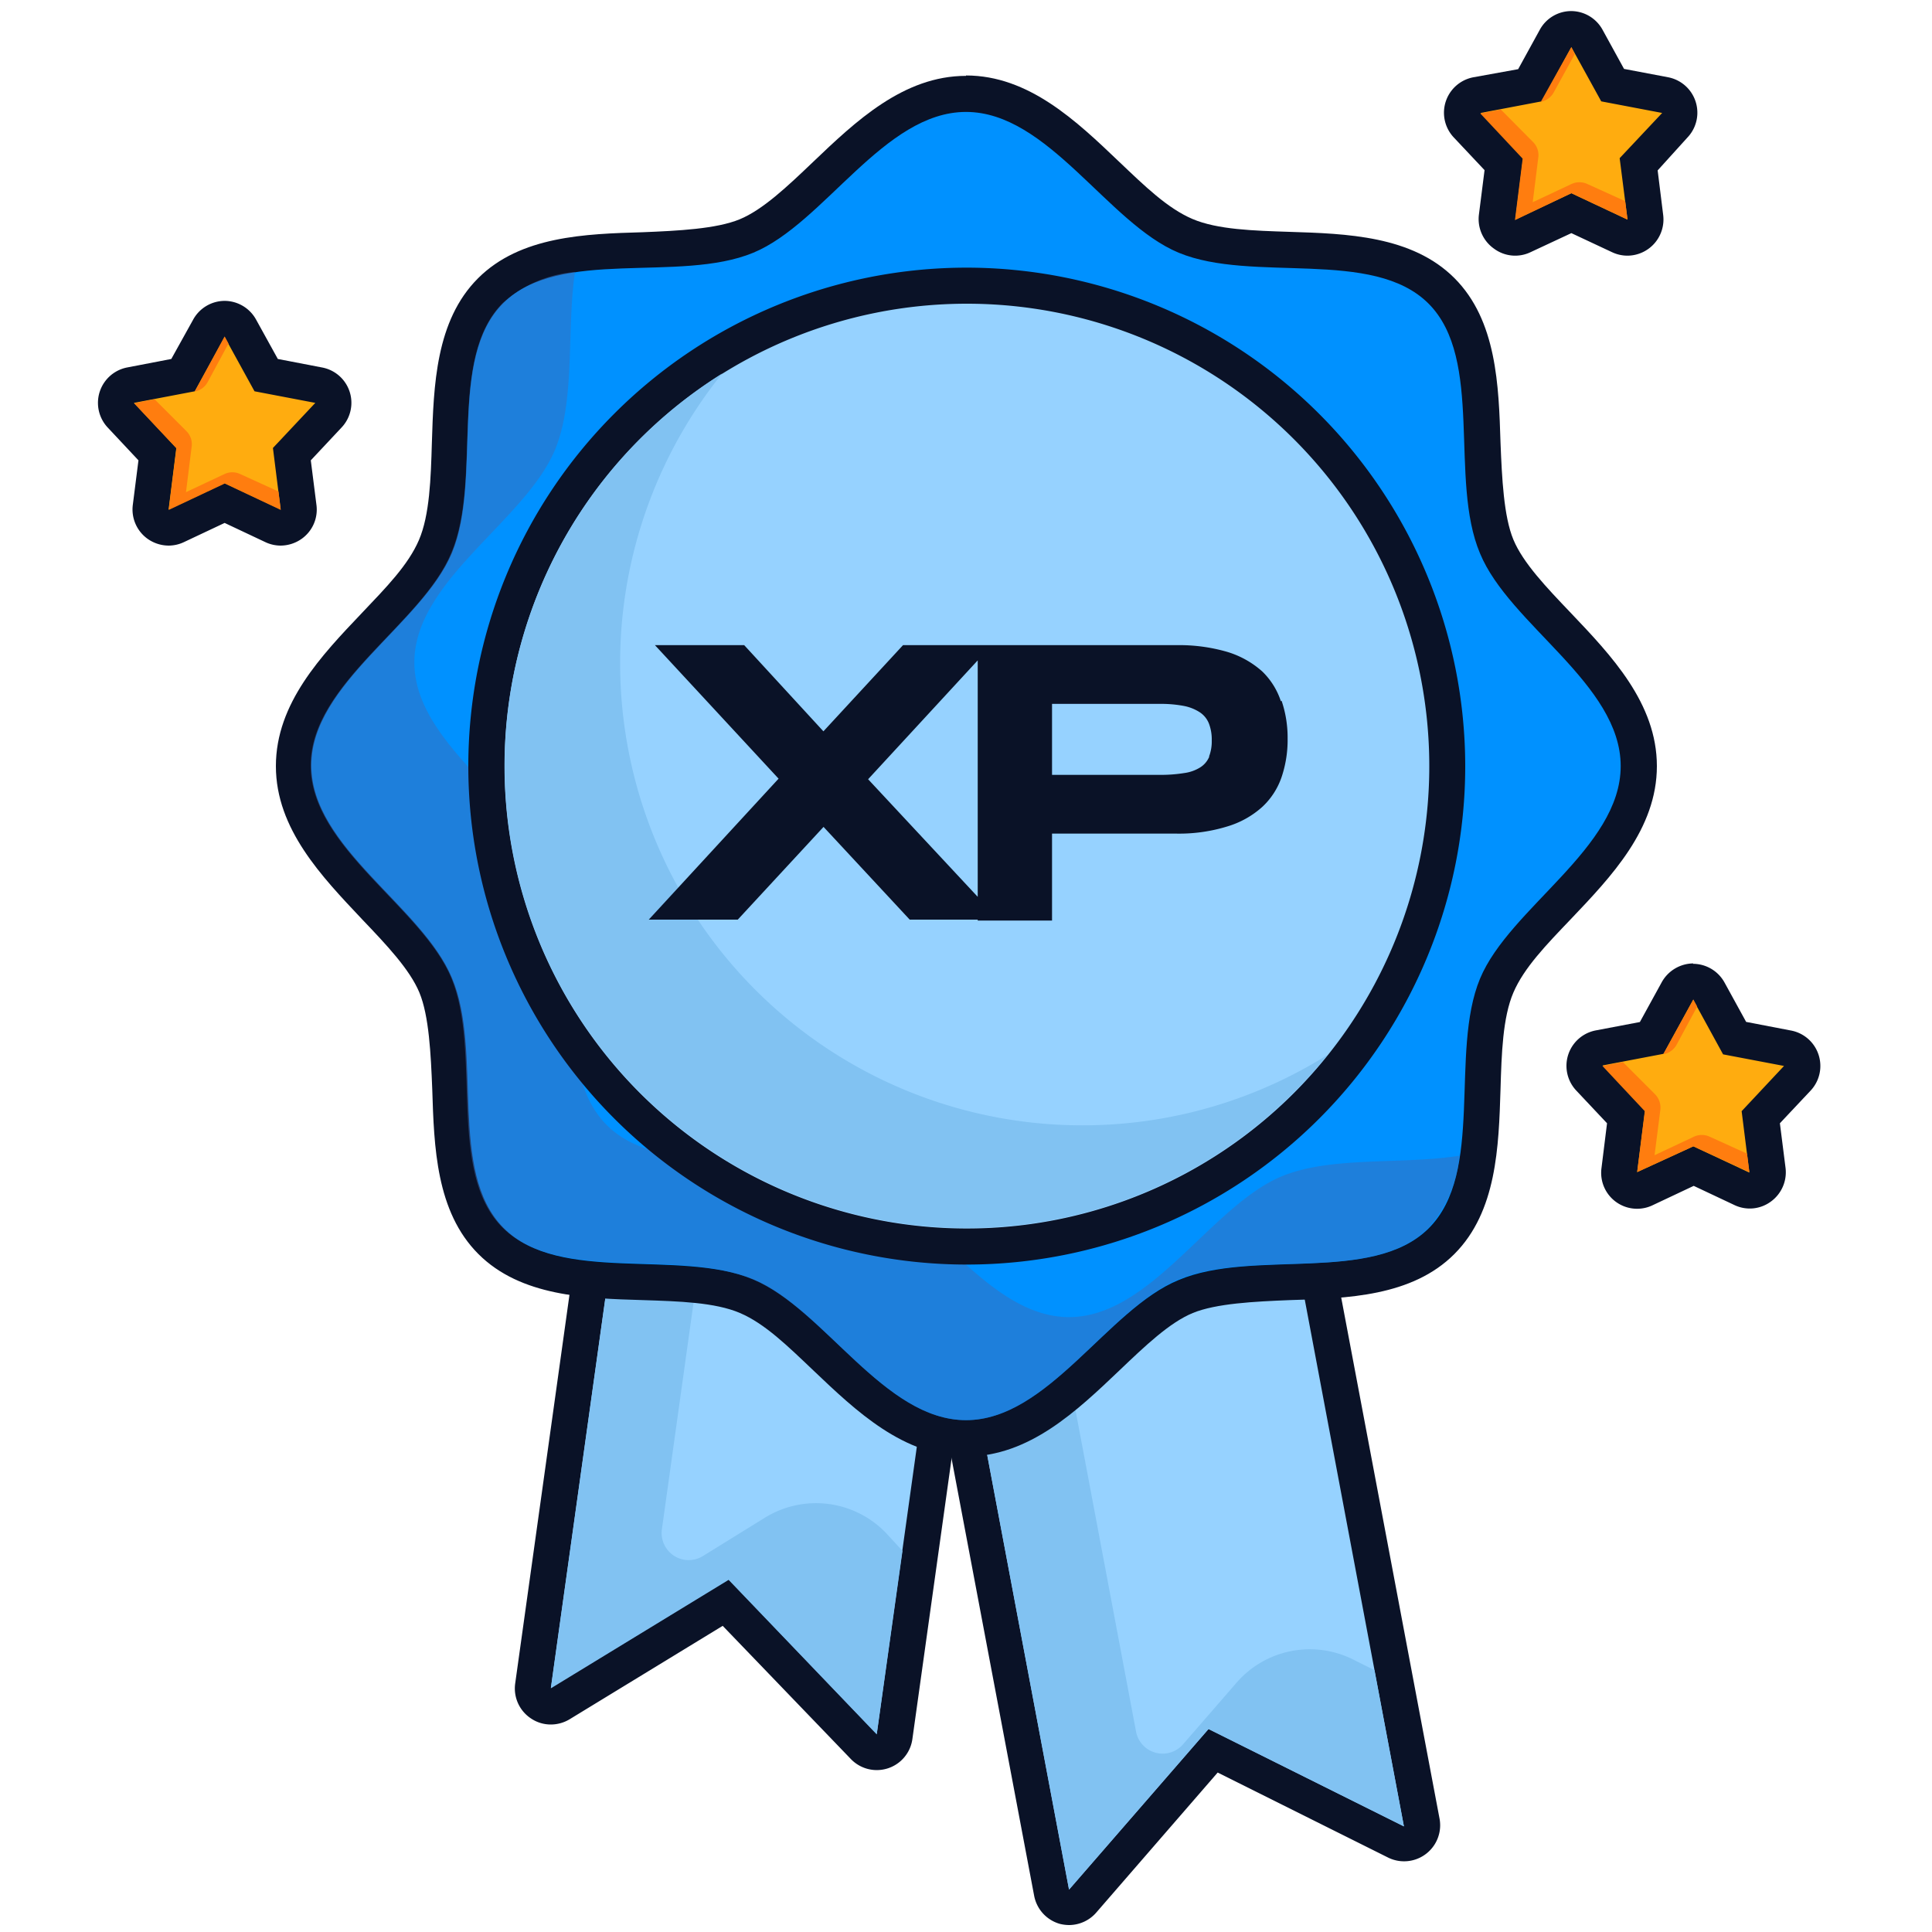
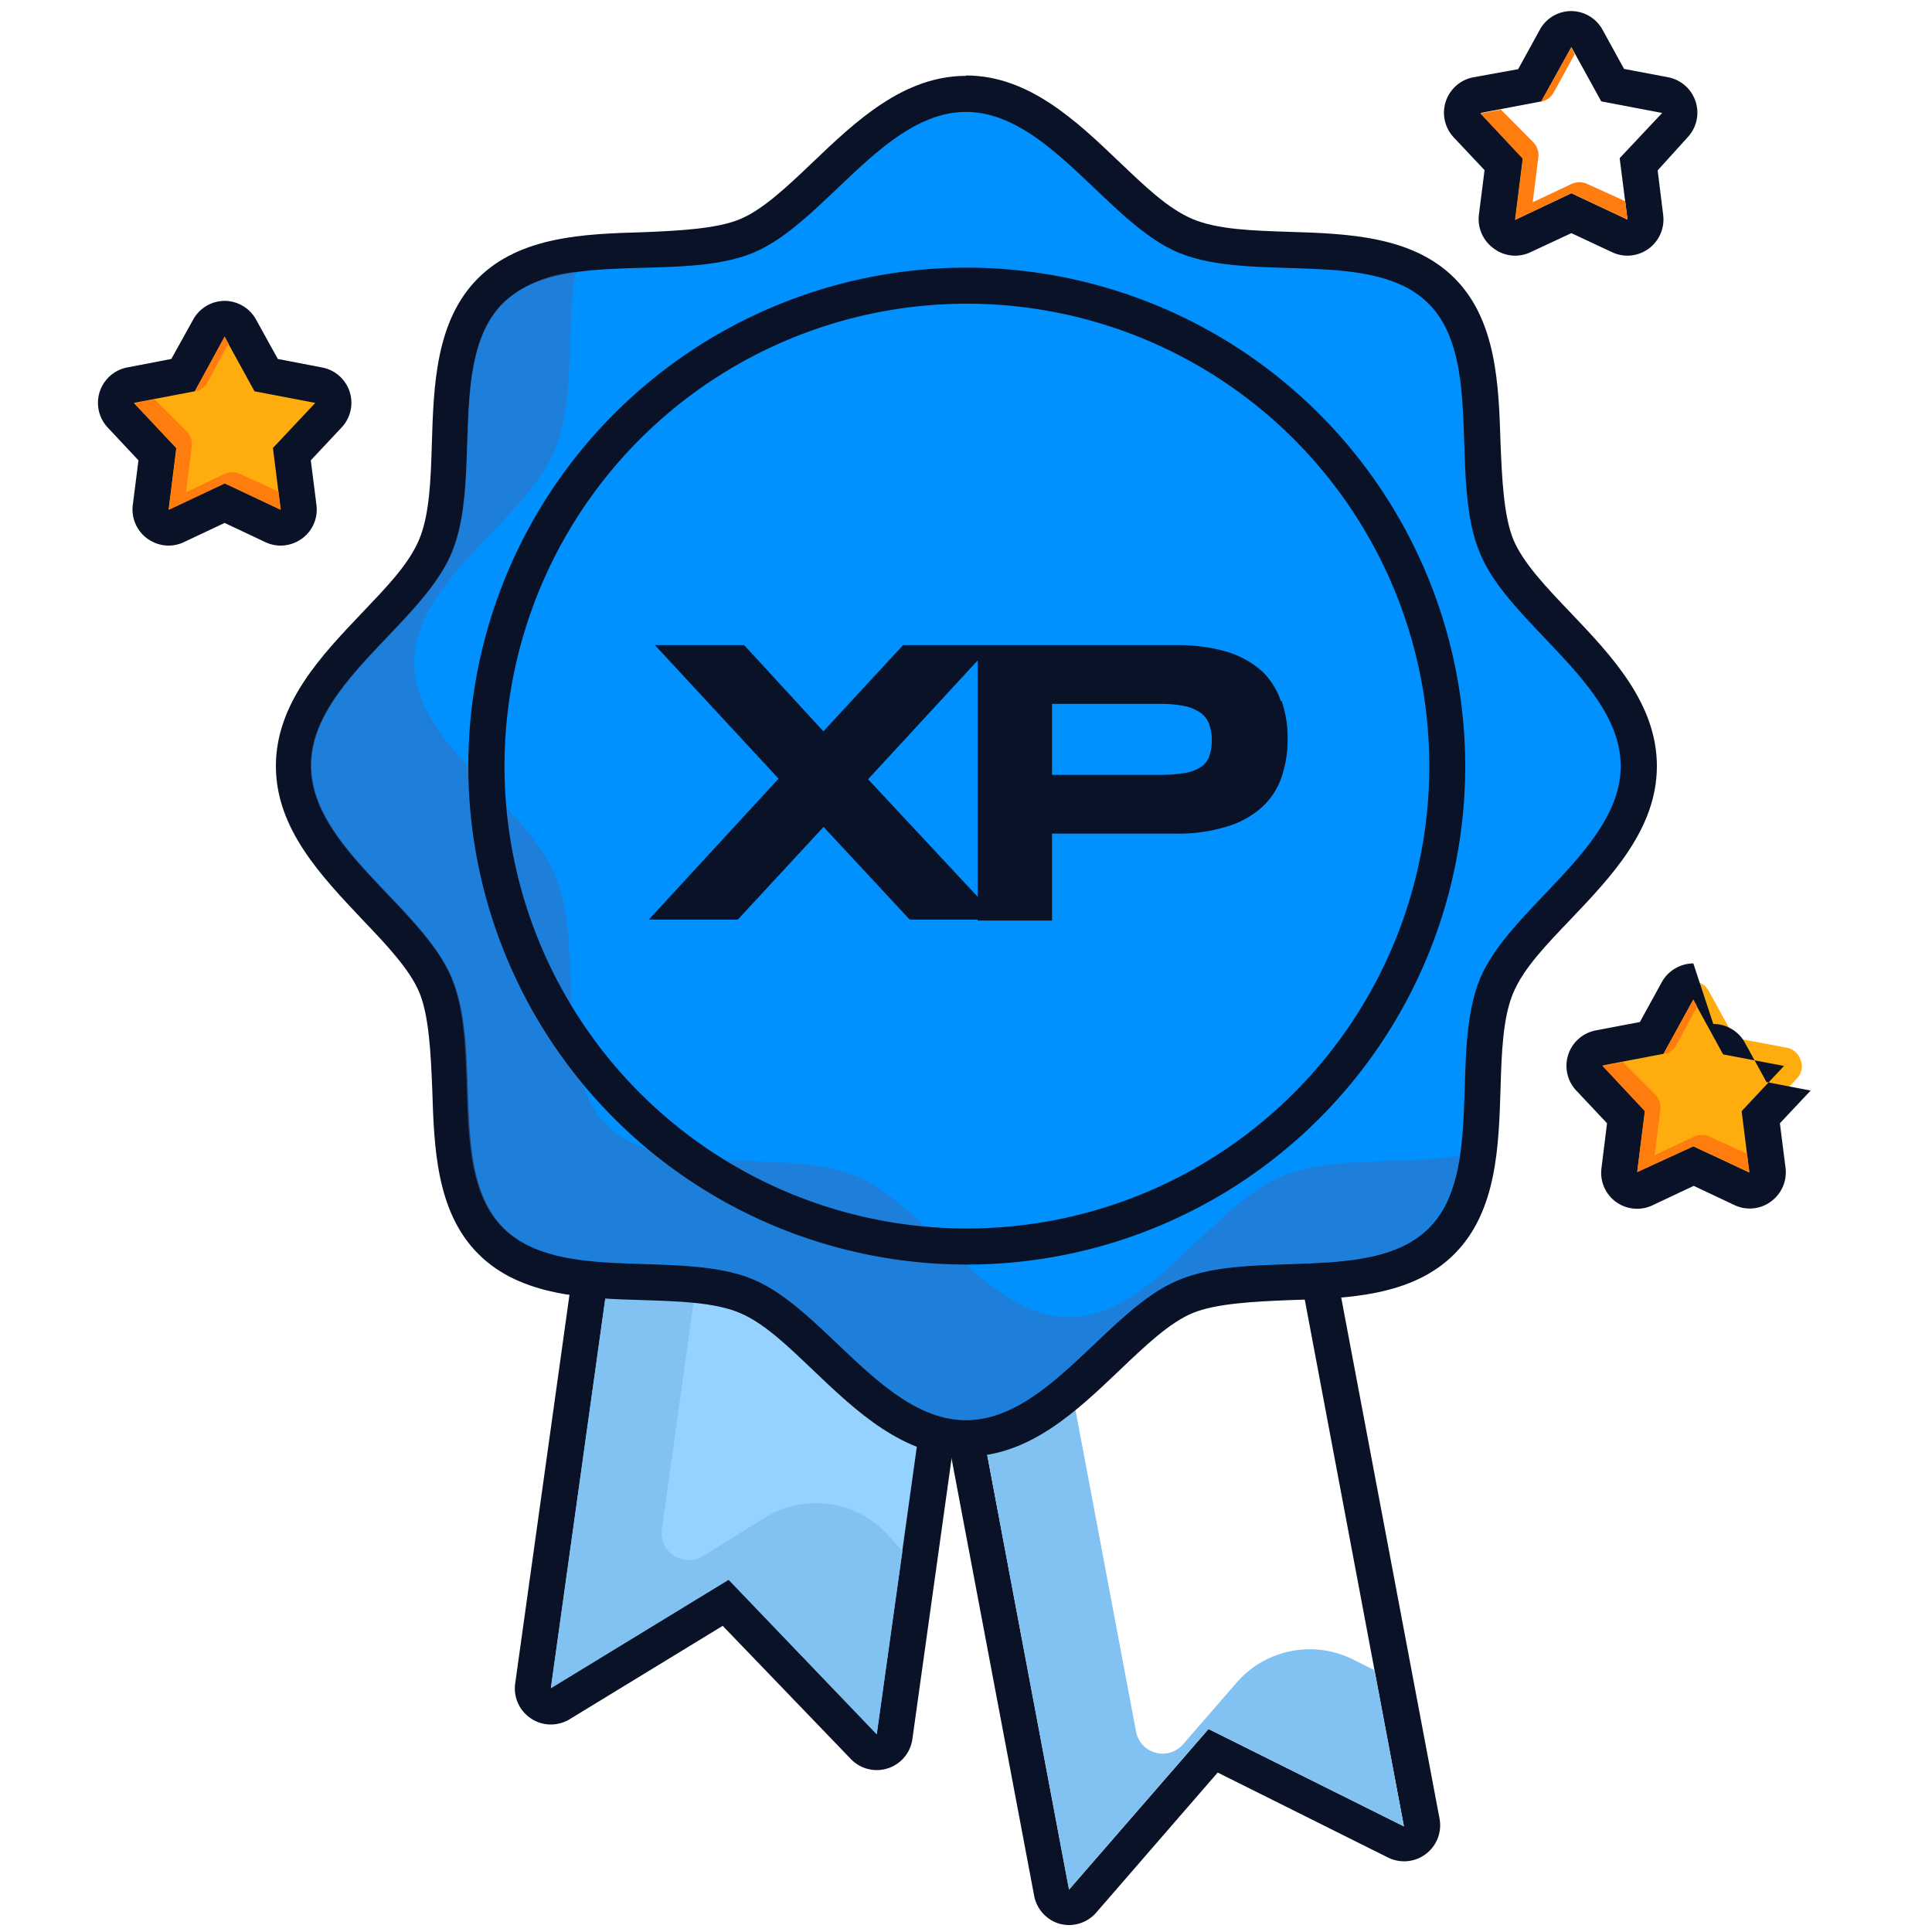
<svg xmlns="http://www.w3.org/2000/svg" id="Layer_1" data-name="Layer 1" viewBox="0 0 150 150">
  <defs>
    <style>.cls-1{fill:#96d2ff;}.cls-2{fill:#0a1227;}.cls-3{fill:#81c2f2;}.cls-4{fill:#0091ff;}.cls-5{fill:#3d6fb9;opacity:0.5;}.cls-6{fill:#ffac0f;}.cls-7{fill:#ff7d0f;}</style>
  </defs>
  <path class="cls-1" d="M68.07,136a1.39,1.39,0,0,1-1-.43L56.34,124.45,43.5,132.29a1.43,1.43,0,0,1-.73.2,1.41,1.41,0,0,1-.76-.23,1.38,1.38,0,0,1-.62-1.36l9.38-67.2a1.41,1.41,0,0,1,1.39-1.21l.19,0L77.65,66a1.42,1.42,0,0,1,.92.54,1.43,1.43,0,0,1,.27,1l-9.39,67.2a1.37,1.37,0,0,1-1,1.13A1.29,1.29,0,0,1,68.07,136Z" />
  <path class="cls-2" d="M52.16,63.89l25.29,3.54-9.38,67.19-11.5-12-13.8,8.42,9.39-67.2m0-2.8a2.8,2.8,0,0,0-2.77,2.42L40,130.7a2.79,2.79,0,0,0,1.24,2.73,2.74,2.74,0,0,0,1.53.46,2.83,2.83,0,0,0,1.46-.41l11.88-7.25,9.94,10.33A2.79,2.79,0,0,0,70.84,135l9.39-67.2a2.81,2.81,0,0,0-2.39-3.16L52.55,61.12l-.39,0Z" />
  <path class="cls-3" d="M59.41,117.82l-4.85,3a2.1,2.1,0,0,1-3.17-2.09l7.52-53.85-6.75-1-9.39,67.2,13.8-8.42,11.5,12,2-14.25L68.77,119A7.54,7.54,0,0,0,59.41,117.82Z" />
-   <path class="cls-1" d="M83,148.12a1.49,1.49,0,0,1-.36-.05,1.4,1.4,0,0,1-1-1.1L69.07,80.31a1.41,1.41,0,0,1,1.12-1.64l26-4.91a1.09,1.09,0,0,1,.26,0,1.43,1.43,0,0,1,1.37,1.14l12.6,66.67A1.39,1.39,0,0,1,109,143.2a1.51,1.51,0,0,1-.62-.14L94.21,136,84.1,147.63A1.42,1.42,0,0,1,83,148.12Z" />
  <path class="cls-2" d="M96.45,75.13,109,141.8l-15.17-7.56L83,146.71,70.45,80.05l26-4.92m0-2.8a3,3,0,0,0-.52,0l-26,4.92a2.8,2.8,0,0,0-1.8,1.17,2.83,2.83,0,0,0-.43,2.1l12.59,66.66a2.81,2.81,0,0,0,2,2.19,3.1,3.1,0,0,0,.73.09,2.81,2.81,0,0,0,2.12-1l9.4-10.84,13.23,6.6a2.8,2.8,0,0,0,4-3L99.2,74.61a2.82,2.82,0,0,0-2.75-2.28Z" />
  <path class="cls-3" d="M96,130.65l-4.15,4.78a2.1,2.1,0,0,1-3.65-1L77.7,78.68l-7.25,1.37L83,146.71l10.83-12.47L109,141.8l-2.29-12.13-1.66-.83A7.53,7.53,0,0,0,96,130.65Z" />
  <path class="cls-4" d="M75,111.66c-4.3,0-7.67-3.2-10.92-6.3-2.1-2-4.08-3.89-6.12-4.74s-5.15-1-8-1.08c-4.4-.13-9-.27-11.85-3.17s-3-7.44-3.17-11.84c-.09-2.87-.18-5.84-1.08-8s-2.73-4-4.74-6.13c-3.09-3.25-6.29-6.61-6.29-10.91s3.2-7.67,6.29-10.92c2-2.1,3.9-4.09,4.74-6.13s1-5.14,1.08-8c.13-4.4.27-8.94,3.17-11.84s7.45-3,11.85-3.17c2.86-.09,5.83-.18,8-1.08s4-2.74,6.12-4.74c3.25-3.1,6.62-6.3,10.92-6.3s7.67,3.2,10.92,6.3c2.1,2,4.08,3.89,6.12,4.74s5.15,1,8,1.08c4.4.13,9,.27,11.85,3.17s3,7.44,3.17,11.84c.09,2.87.18,5.84,1.08,8s2.73,4,4.74,6.13c3.09,3.25,6.29,6.61,6.29,10.92s-3.2,7.66-6.29,10.91c-2,2.1-3.9,4.09-4.74,6.13s-1,5.14-1.08,8c-.13,4.4-.27,9-3.17,11.84s-7.45,3-11.84,3.17c-2.87.09-5.84.18-8,1.08s-4,2.74-6.12,4.74C82.67,108.46,79.3,111.66,75,111.66Z" />
  <path class="cls-2" d="M75,8.69c6.37,0,11,8.64,16.51,10.93,5.74,2.38,15.07-.38,19.4,3.95s1.57,13.66,4,19.4c2.29,5.54,10.92,10.14,10.92,16.51s-8.63,11-10.92,16.5c-2.38,5.74.37,15.08-4,19.4s-13.66,1.57-19.4,4C86,101.63,81.37,110.26,75,110.26s-11-8.63-16.51-10.93c-5.74-2.38-15.07.38-19.4-4s-1.57-13.66-4-19.4c-2.29-5.53-10.92-10.14-10.92-16.5s8.63-11,10.92-16.51c2.38-5.74-.37-15.08,4-19.4S52.75,22,58.49,19.62C64,17.33,68.63,8.69,75,8.69m0-2.8c-4.86,0-8.59,3.55-11.88,6.69-2,1.91-3.9,3.71-5.7,4.45s-4.77.89-7.52,1c-4.45.13-9.5.29-12.79,3.58s-3.44,8.34-3.58,12.79c-.08,2.74-.17,5.58-1,7.52S30,45.59,28.1,47.59c-3.13,3.29-6.68,7-6.68,11.89S25,68.07,28.1,71.36c1.91,2,3.71,3.9,4.46,5.7s.89,4.77,1,7.51c.14,4.46.29,9.5,3.58,12.79s8.34,3.45,12.79,3.58c2.75.09,5.58.17,7.52,1s3.69,2.55,5.7,4.46c3.29,3.13,7,6.68,11.88,6.68s8.59-3.55,11.88-6.68c2-1.91,3.9-3.72,5.7-4.46s4.77-.89,7.52-1c4.45-.13,9.5-.28,12.79-3.58s3.44-8.33,3.58-12.79c.08-2.74.17-5.58,1-7.51s2.55-3.7,4.46-5.7c3.13-3.29,6.68-7,6.68-11.88s-3.55-8.6-6.68-11.89c-1.91-2-3.71-3.89-4.46-5.69s-.89-4.78-1-7.52c-.14-4.45-.29-9.5-3.58-12.79S104.55,18.14,100.1,18c-2.75-.09-5.58-.17-7.52-1s-3.69-2.54-5.7-4.45c-3.29-3.14-7-6.69-11.88-6.69Z" />
  <path class="cls-5" d="M99.51,91.33C94,93.63,89.37,102.26,83,102.26S72,93.63,66.49,91.33c-5.74-2.38-15.07.38-19.4-4s-1.57-13.66-4-19.4c-2.29-5.53-10.92-10.14-10.92-16.5s8.63-11,10.92-16.51c1.6-3.85.89-9.31,1.55-13.8a9.59,9.59,0,0,0-5.6,2.4c-4.32,4.32-1.57,13.66-4,19.4-2.29,5.54-10.92,10.14-10.92,16.51s8.63,11,10.92,16.5c2.38,5.74-.37,15.08,4,19.4s13.66,1.57,19.4,4C64,101.63,68.63,110.26,75,110.26s11-8.63,16.51-10.93c5.74-2.38,15.07.38,19.4-4a9.66,9.66,0,0,0,2.4-5.6C108.82,90.44,103.36,89.74,99.51,91.33Z" />
-   <path class="cls-1" d="M75.06,96.77a37.3,37.3,0,1,1,37.3-37.29A37.33,37.33,0,0,1,75.06,96.77Z" />
  <path class="cls-2" d="M75.06,23.58a35.9,35.9,0,1,1-35.89,35.9,35.9,35.9,0,0,1,35.89-35.9m0-2.8a38.7,38.7,0,1,0,38.7,38.7,38.74,38.74,0,0,0-38.7-38.7Z" />
-   <path class="cls-3" d="M84.06,87.37A35.88,35.88,0,0,1,56.07,29a35.89,35.89,0,1,0,47,52.9A35.76,35.76,0,0,1,84.06,87.37Z" />
  <path class="cls-2" d="M93.89,58.74a1.79,1.79,0,0,1-.69.83,3.12,3.12,0,0,1-1.26.45,11.45,11.45,0,0,1-1.92.14H81.68V54.65H90a9.5,9.5,0,0,1,1.92.16,3.46,3.46,0,0,1,1.26.51,1.87,1.87,0,0,1,.69.88,3.47,3.47,0,0,1,.21,1.28,3.32,3.32,0,0,1-.21,1.26m5.58-4.29A5.68,5.68,0,0,0,98,52.13a7.19,7.19,0,0,0-2.69-1.51,13.34,13.34,0,0,0-4-.53H75.91V71.47h5.77V64.72h9.59a12.69,12.69,0,0,0,4-.55A7.07,7.07,0,0,0,98,62.65a5.64,5.64,0,0,0,1.5-2.31,9,9,0,0,0,.47-3,8.89,8.89,0,0,0-.47-2.94m-39,6-10.13,11h6.91l6.66-7.2,6.69,7.2h6.93L67.4,60.5,77,50.09H70.11l-6.18,6.69-6.15-6.69H50.85L60.49,60.5" />
  <path class="cls-6" d="M135.82,92.44a1.42,1.42,0,0,1-.6-.14l-3.75-1.76-3.76,1.76a1.39,1.39,0,0,1-2-1.44l.52-4.12-2.85-3a1.44,1.44,0,0,1-.31-1.39,1.42,1.42,0,0,1,1.07-1l4.08-.77,2-3.64a1.41,1.41,0,0,1,1.23-.73,1.38,1.38,0,0,1,1.22.73l2,3.64,4.08.77a1.42,1.42,0,0,1,1.07,1,1.39,1.39,0,0,1-.31,1.39l-2.84,3,.52,4.12a1.42,1.42,0,0,1-.57,1.31A1.37,1.37,0,0,1,135.82,92.44Z" />
-   <path class="cls-2" d="M131.47,77.64l2.31,4.22,4.73.9-3.29,3.51.6,4.77L131.47,89,127.11,91l.61-4.77-3.29-3.51,4.72-.9,2.32-4.22m0-2.8A2.83,2.83,0,0,0,129,76.29l-1.68,3.06L123.9,80a2.8,2.8,0,0,0-1.52,4.67l2.39,2.54-.43,3.47a2.79,2.79,0,0,0,4,2.88l3.16-1.49,3.16,1.49a2.76,2.76,0,0,0,2.83-.27,2.81,2.81,0,0,0,1.14-2.61l-.44-3.47,2.39-2.54A2.8,2.8,0,0,0,139,80l-3.43-.66-1.68-3.06a2.8,2.8,0,0,0-2.45-1.45Z" />
+   <path class="cls-2" d="M131.47,77.64l2.31,4.22,4.73.9-3.29,3.51.6,4.77L131.47,89,127.11,91l.61-4.77-3.29-3.51,4.72-.9,2.32-4.22m0-2.8A2.83,2.83,0,0,0,129,76.29l-1.68,3.06L123.9,80a2.8,2.8,0,0,0-1.52,4.67l2.39,2.54-.43,3.47a2.79,2.79,0,0,0,4,2.88l3.16-1.49,3.16,1.49a2.76,2.76,0,0,0,2.83-.27,2.81,2.81,0,0,0,1.14-2.61l-.44-3.47,2.39-2.54l-3.43-.66-1.68-3.06a2.8,2.8,0,0,0-2.45-1.45Z" />
  <path class="cls-7" d="M130.15,81.15l1.62-3-.3-.55-2.33,4.25h0A1.47,1.47,0,0,0,130.15,81.15Z" />
  <path class="cls-7" d="M131.46,88.28l-3,1.41.45-3.53a1.48,1.48,0,0,0-.42-1.21L126,82.46l-1.59.3,3.29,3.51L127.11,91,131.47,89,135.82,91l-.18-1.43-2.95-1.34A1.47,1.47,0,0,0,131.46,88.28Z" />
  <path class="cls-6" d="M13.09,41a1.37,1.37,0,0,1-.82-.27,1.4,1.4,0,0,1-.57-1.31l.52-4.12-2.84-3a1.4,1.4,0,0,1-.31-1.39,1.42,1.42,0,0,1,1.07-1l4.07-.78,2-3.63a1.4,1.4,0,0,1,2.46,0l2,3.63,4.08.78a1.41,1.41,0,0,1,.75,2.34l-2.84,3,.52,4.12a1.39,1.39,0,0,1-.56,1.31,1.42,1.42,0,0,1-.83.27,1.38,1.38,0,0,1-.59-.14l-3.76-1.76-3.75,1.76A1.42,1.42,0,0,1,13.09,41Z" />
  <path class="cls-2" d="M17.44,26.16l2.32,4.22,4.72.9-3.29,3.5.6,4.78-4.35-2.05-4.35,2.05.6-4.78-3.29-3.5,4.72-.9,2.32-4.22m0-2.8A2.8,2.8,0,0,0,15,24.81L13.3,27.87l-3.43.66a2.8,2.8,0,0,0-1.51,4.66l2.39,2.55-.44,3.47a2.8,2.8,0,0,0,1.13,2.61,2.85,2.85,0,0,0,1.65.54,2.79,2.79,0,0,0,1.19-.27l3.16-1.49,3.16,1.49a2.79,2.79,0,0,0,1.19.27,2.85,2.85,0,0,0,1.65-.54,2.78,2.78,0,0,0,1.13-2.61l-.44-3.47,2.39-2.55A2.79,2.79,0,0,0,25,28.53l-3.43-.66-1.69-3.06a2.8,2.8,0,0,0-2.45-1.45Z" />
  <path class="cls-7" d="M16.12,29.67l1.62-3-.3-.55L15.12,30.4h0A1.46,1.46,0,0,0,16.12,29.67Z" />
  <path class="cls-7" d="M17.44,36.8l-3,1.41.44-3.53a1.43,1.43,0,0,0-.41-1.21L12,31l-1.59.31,3.29,3.5-.6,4.78,4.35-2.05,4.35,2.05-.18-1.43-2.94-1.34A1.43,1.43,0,0,0,17.44,36.8Z" />
-   <path class="cls-6" d="M126.31,18.45a1.38,1.38,0,0,1-.6-.13L122,16.55l-3.75,1.77a1.41,1.41,0,0,1-.6.13,1.37,1.37,0,0,1-.82-.27,1.42,1.42,0,0,1-.57-1.31l.52-4.11-2.84-3a1.4,1.4,0,0,1,.76-2.33l4.08-.78,2-3.64A1.38,1.38,0,0,1,122,2.25a1.41,1.41,0,0,1,1.23.73l2,3.64,4.08.78a1.39,1.39,0,0,1,1.07.94A1.42,1.42,0,0,1,130,9.73l-2.85,3,.52,4.11a1.39,1.39,0,0,1-.56,1.31A1.37,1.37,0,0,1,126.31,18.45Z" />
  <path class="cls-2" d="M122,3.66l2.32,4.21,4.73.9-3.3,3.51.61,4.77L122,15l-4.35,2.05.6-4.77-3.29-3.51,4.73-.9L122,3.66m0-2.8a2.78,2.78,0,0,0-2.45,1.45l-1.68,3.06L114.39,6a2.8,2.8,0,0,0-1.52,4.67l2.39,2.54-.44,3.47A2.81,2.81,0,0,0,116,19.31a2.76,2.76,0,0,0,2.83.27L122,18.1l3.16,1.48a2.8,2.8,0,0,0,1.2.27,2.81,2.81,0,0,0,2.77-3.15l-.43-3.47L131,10.69A2.8,2.8,0,0,0,129.52,6l-3.43-.65-1.68-3.06A2.79,2.79,0,0,0,122,.86Z" />
  <path class="cls-7" d="M120.64,7.16l1.62-2.95L122,3.66,119.63,7.9h0A1.45,1.45,0,0,0,120.64,7.16Z" />
  <path class="cls-7" d="M122,14.29l-3,1.41.44-3.53A1.44,1.44,0,0,0,119,11l-2.47-2.49-1.6.3,3.29,3.51-.6,4.77L122,15l4.36,2.05-.18-1.43-2.95-1.34A1.47,1.47,0,0,0,122,14.29Z" />
</svg>